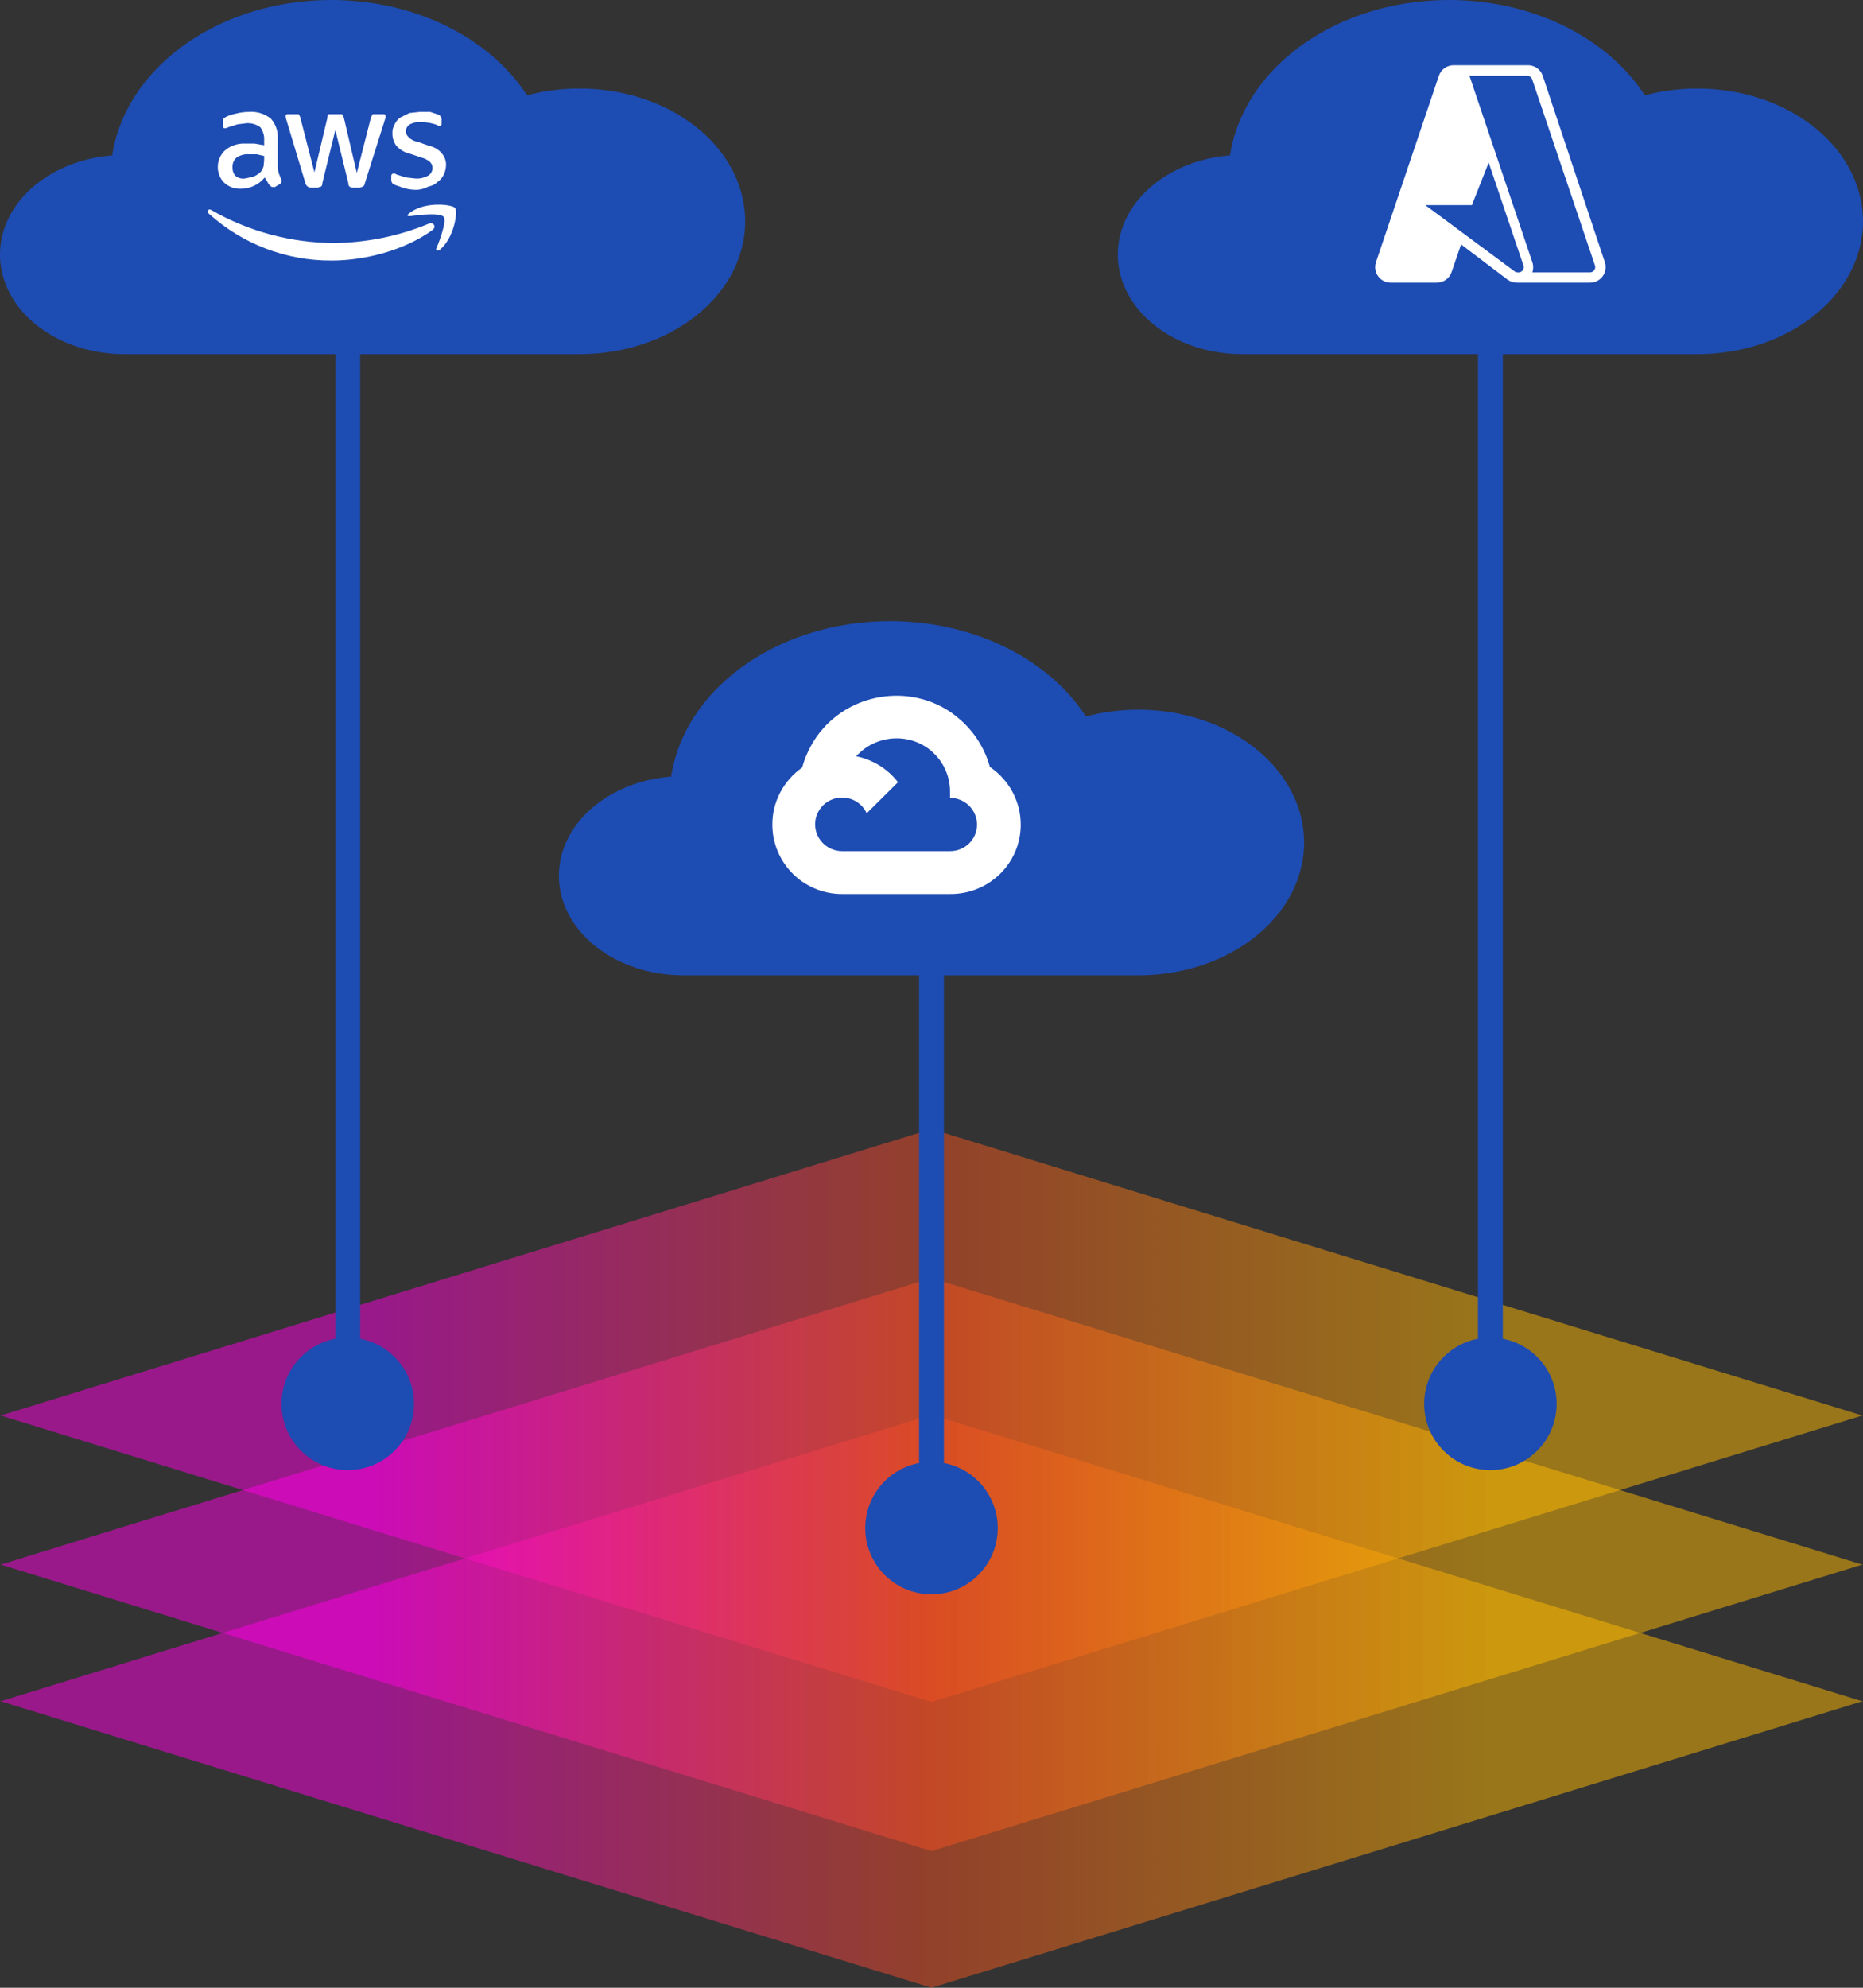
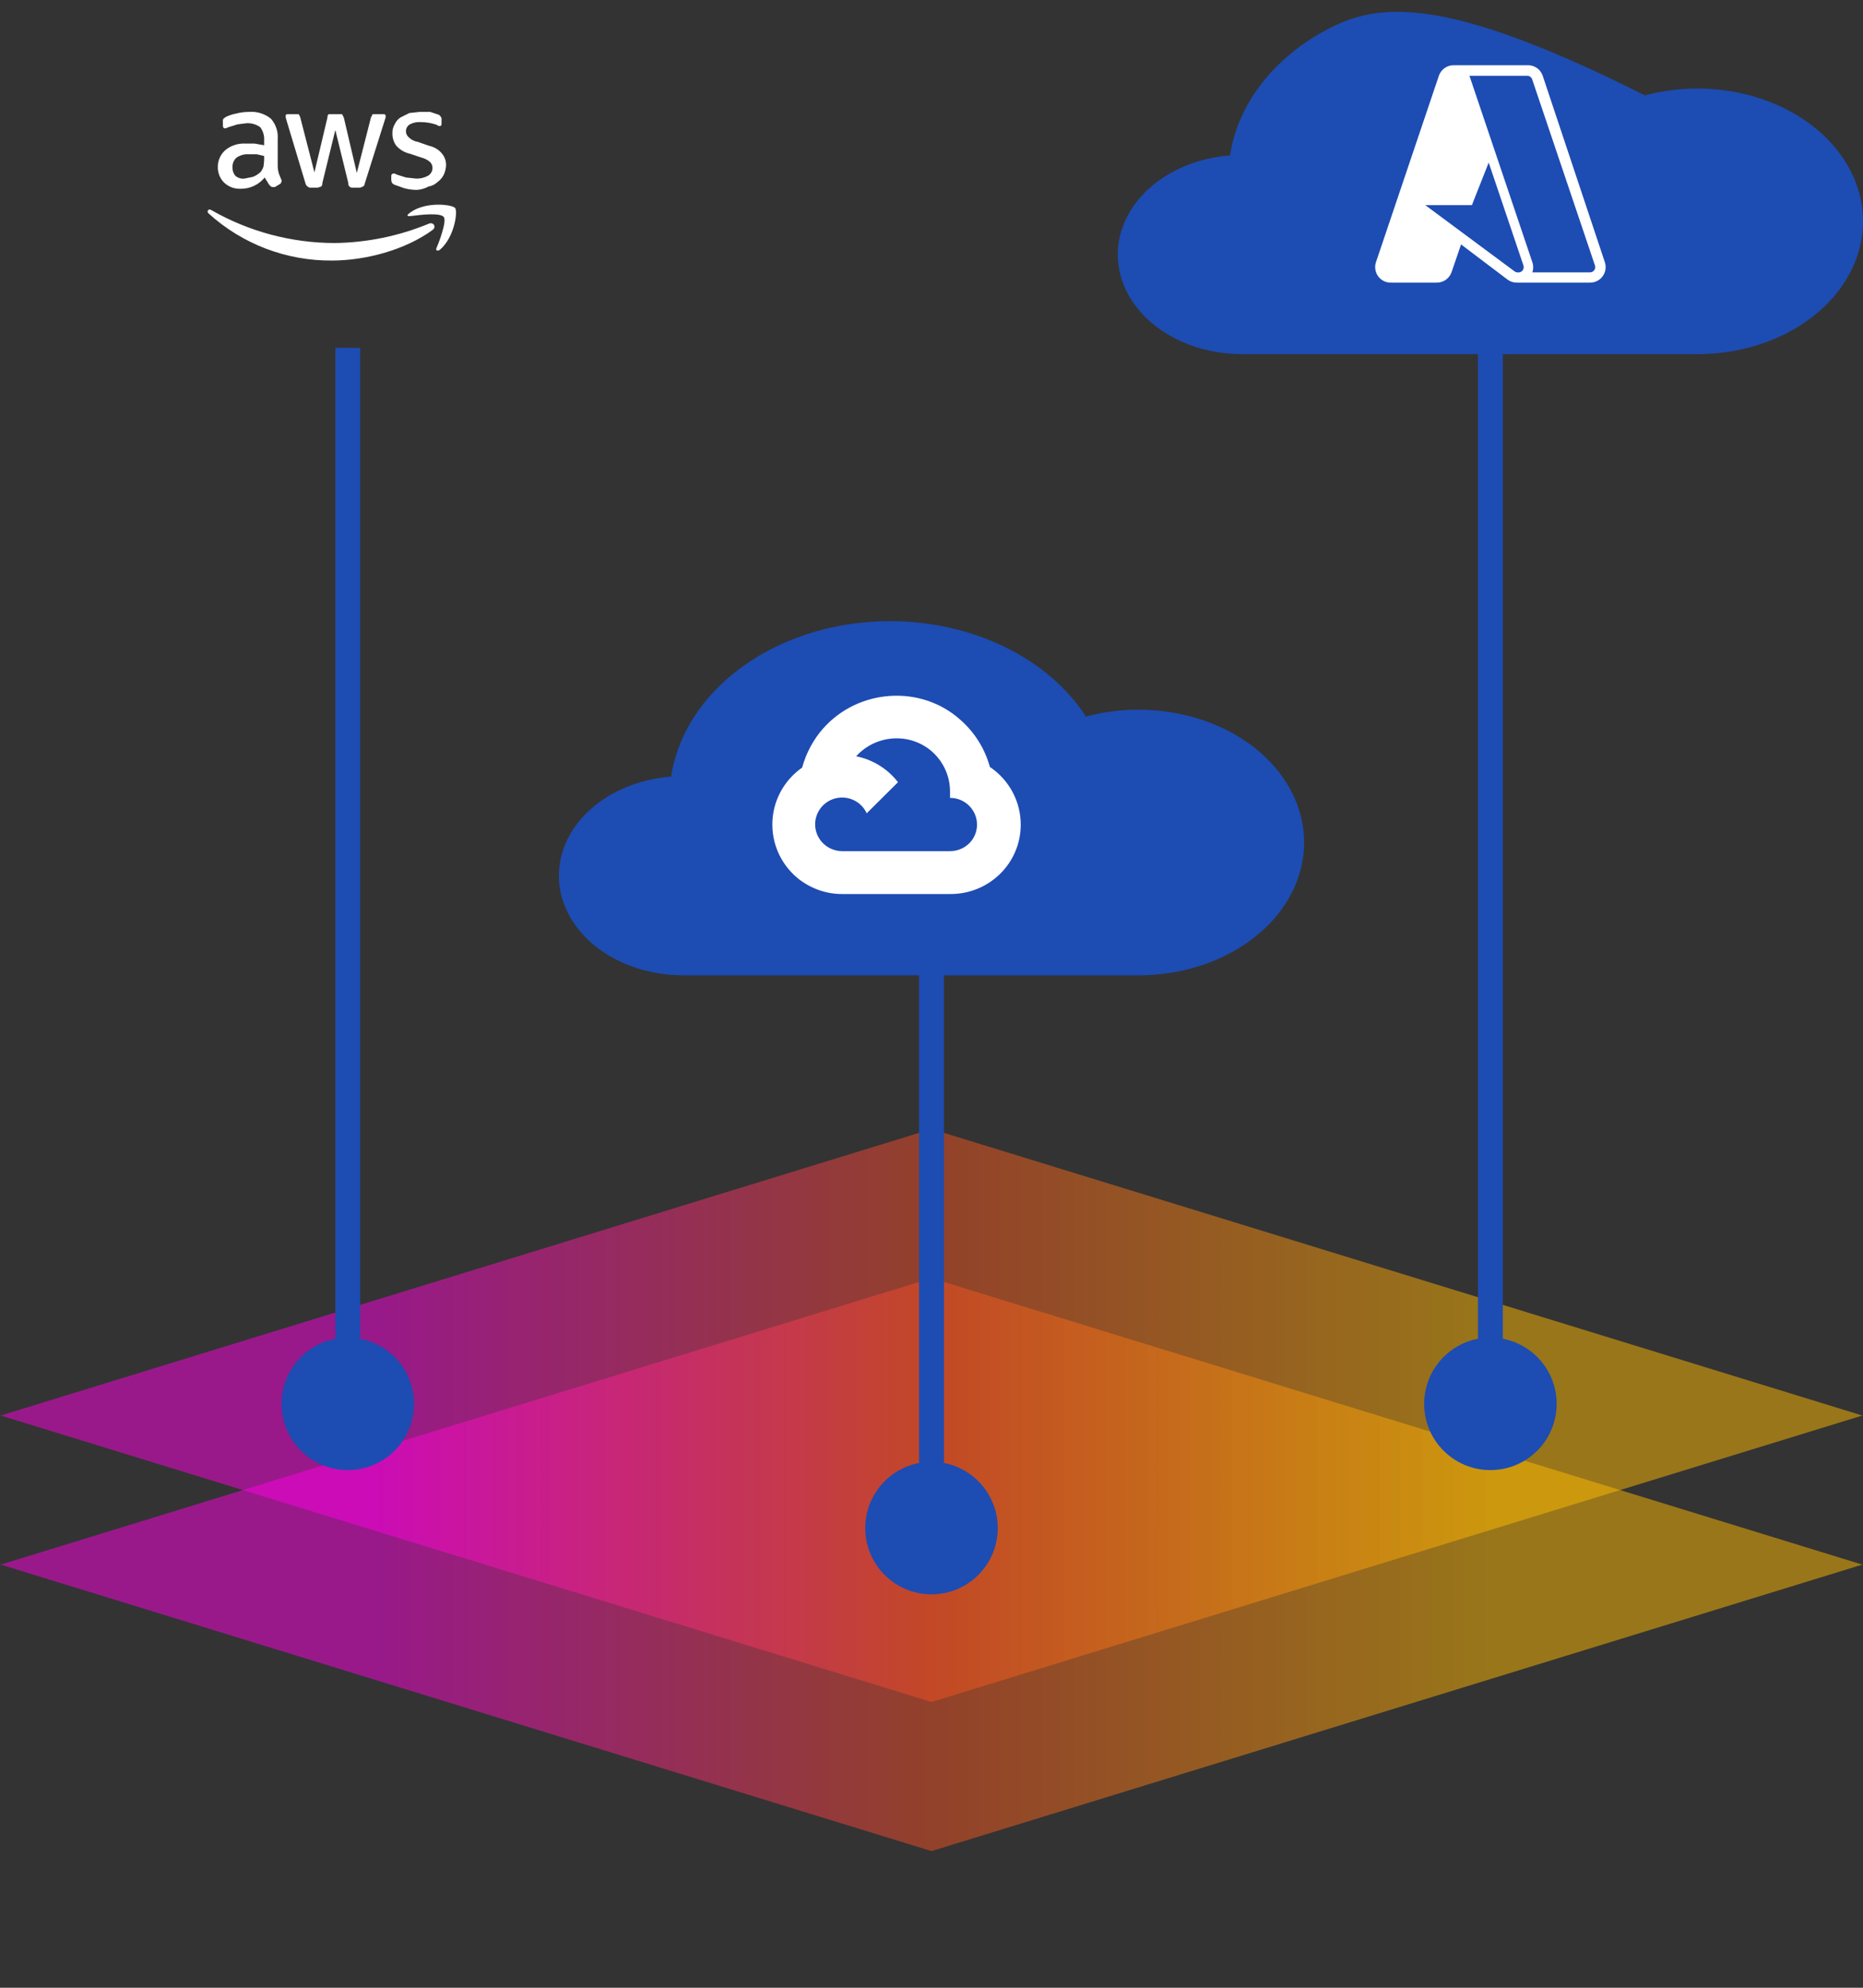
<svg xmlns="http://www.w3.org/2000/svg" width="150" height="160" viewBox="0 0 150 160" fill="none">
  <rect x="0" y="0" width="150" height="160" fill="#333333" stroke="none" />
  <path opacity="0.5" fill-rule="evenodd" clip-rule="evenodd" d="M149.888 113.923L75 90.88L0.112 113.923H0L0.056 113.94L0 113.957H0.112L75 136.999L149.888 113.957H150L149.944 113.94L150 113.923H149.888Z" fill="url(#paint0_linear_729_2957)" />
  <path opacity="0.5" fill-rule="evenodd" clip-rule="evenodd" d="M149.888 125.923L75 102.88L0.112 125.923H0L0.056 125.94L0 125.957H0.112L75 148.999L149.888 125.957H150L149.944 125.94L150 125.923H149.888Z" fill="url(#paint1_linear_729_2957)" />
-   <path opacity="0.5" fill-rule="evenodd" clip-rule="evenodd" d="M149.888 136.923L75 113.88L0.112 136.923H0L0.056 136.94L0 136.957H0.112L75 159.999L149.888 136.957H150L149.944 136.94L150 136.923H149.888Z" fill="url(#paint2_linear_729_2957)" />
  <path d="M75 117.667C72.055 117.667 69.667 120.054 69.667 123C69.667 125.946 72.055 128.333 75 128.333C77.945 128.333 80.333 125.946 80.333 123C80.333 120.054 77.945 117.667 75 117.667ZM74 76.5V123H76V76.5H74Z" fill="#1D4CB3" />
  <path d="M120 107.667C117.054 107.667 114.667 110.054 114.667 113C114.667 115.946 117.054 118.333 120 118.333C122.946 118.333 125.333 115.946 125.333 113C125.333 110.054 122.946 107.667 120 107.667ZM119 28V113H121V28H119Z" fill="#1D4CB3" />
  <path d="M28 107.667C25.055 107.667 22.667 110.054 22.667 113C22.667 115.946 25.055 118.333 28 118.333C30.945 118.333 33.333 115.946 33.333 113C33.333 110.054 30.945 107.667 28 107.667ZM27 28L27 113H29L29 28H27Z" fill="#1D4CB3" />
  <path d="M91.668 57.127C90.229 57.124 88.8 57.309 87.436 57.677C85.088 54.055 80.915 51.414 75.977 50.425C71.037 49.435 65.806 50.192 61.61 52.503C57.413 54.814 54.655 58.458 54.034 62.509C50.592 62.776 47.566 64.451 46.035 66.937C44.503 69.423 44.681 72.367 46.508 74.722C48.333 77.076 51.547 78.508 55.006 78.506H91.668C96.431 78.506 100.832 76.468 103.214 73.161C105.595 69.853 105.595 65.779 103.214 62.471C100.832 59.164 96.431 57.127 91.668 57.127Z" fill="#1D4CB3" />
  <path fill-rule="evenodd" clip-rule="evenodd" d="M77.34 57.954C74.172 55.094 69.136 55.419 66.28 58.631C65.487 59.523 64.898 60.636 64.585 61.784C63.124 62.806 62.173 64.498 62.185 66.406C62.195 68.136 63.009 69.764 64.39 70.818L64.39 70.818L64.39 70.818C65.372 71.554 66.57 71.968 67.8 71.963H72.143V71.963L72.143 71.963H76.492C79.612 71.987 82.16 69.52 82.185 66.423C82.199 64.545 81.267 62.785 79.701 61.734C79.301 60.273 78.481 58.959 77.34 57.954L77.34 57.954ZM66.909 68.317L66.909 68.317C67.191 68.445 67.49 68.511 67.8 68.511H72.143V68.511L72.143 68.511H76.492C77.692 68.511 78.664 67.57 78.664 66.379C78.664 65.188 77.692 64.223 76.492 64.223V63.793C76.517 62.472 75.93 61.213 74.9 60.377L74.9 60.377C73.114 58.942 70.499 59.169 68.953 60.855L68.934 60.875C70.261 61.14 71.463 61.875 72.302 62.963L69.782 65.464C69.565 64.986 69.179 64.603 68.697 64.387C67.604 63.897 66.318 64.379 65.824 65.464C65.33 66.55 65.816 67.827 66.909 68.317L66.909 68.317Z" fill="white" />
-   <path d="M136.668 7.127C135.229 7.124 133.8 7.309 132.436 7.677C130.088 4.055 125.916 1.414 120.977 0.425C116.037 -0.564 110.806 0.192 106.61 2.503C102.414 4.814 99.655 8.458 99.034 12.509C95.592 12.776 92.566 14.451 91.035 16.937C89.503 19.423 89.681 22.367 91.507 24.722C93.333 27.076 96.547 28.508 100.006 28.506H136.668C141.431 28.506 145.832 26.468 148.214 23.161C150.595 19.853 150.595 15.779 148.214 12.471C145.832 9.164 141.431 7.127 136.668 7.127Z" fill="#1D4CB3" />
+   <path d="M136.668 7.127C135.229 7.124 133.8 7.309 132.436 7.677C116.037 -0.564 110.806 0.192 106.61 2.503C102.414 4.814 99.655 8.458 99.034 12.509C95.592 12.776 92.566 14.451 91.035 16.937C89.503 19.423 89.681 22.367 91.507 24.722C93.333 27.076 96.547 28.508 100.006 28.506H136.668C141.431 28.506 145.832 26.468 148.214 23.161C150.595 19.853 150.595 15.779 148.214 12.471C145.832 9.164 141.431 7.127 136.668 7.127Z" fill="#1D4CB3" />
  <path fill-rule="evenodd" clip-rule="evenodd" d="M129.213 21.1L124.213 6.1C124.126 5.841 123.957 5.618 123.731 5.464C123.505 5.311 123.235 5.236 122.963 5.25H117.038C116.776 5.249 116.52 5.331 116.307 5.483C116.094 5.636 115.934 5.852 115.85 6.1L110.788 21.1C110.722 21.293 110.705 21.5 110.738 21.701C110.77 21.903 110.852 22.094 110.975 22.256C111.098 22.419 111.26 22.549 111.445 22.635C111.63 22.721 111.834 22.761 112.038 22.75H115.7C115.96 22.748 116.213 22.665 116.424 22.513C116.634 22.36 116.792 22.146 116.875 21.9L117.638 19.675L121.388 22.512C121.606 22.67 121.869 22.753 122.138 22.75H127.988C128.19 22.756 128.39 22.714 128.572 22.626C128.754 22.538 128.912 22.408 129.032 22.246C129.153 22.084 129.232 21.895 129.263 21.695C129.295 21.495 129.278 21.291 129.213 21.1ZM122.188 21.925C122.097 21.925 122.009 21.894 121.938 21.837L114.875 16.6L114.763 16.512H118.513L118.613 16.25L119.863 13.087L122.663 21.375C122.685 21.444 122.689 21.518 122.675 21.59C122.66 21.662 122.628 21.728 122.58 21.784C122.532 21.839 122.471 21.881 122.402 21.906C122.334 21.93 122.26 21.937 122.188 21.925ZM128.025 21.925H123.375C123.469 21.658 123.469 21.367 123.375 21.1L118.313 6.1H122.963C123.051 6.1 123.137 6.128 123.209 6.18C123.28 6.231 123.334 6.304 123.363 6.387L128.425 21.387C128.442 21.45 128.445 21.515 128.433 21.578C128.421 21.642 128.395 21.702 128.356 21.754C128.318 21.805 128.268 21.848 128.211 21.878C128.153 21.907 128.09 21.923 128.025 21.925Z" fill="white" />
-   <path d="M46.668 7.127C45.229 7.124 43.8 7.309 42.436 7.677C40.088 4.055 35.916 1.414 30.977 0.425C26.037 -0.564 20.806 0.192 16.61 2.503C12.414 4.814 9.655 8.458 9.034 12.509C5.592 12.776 2.566 14.451 1.035 16.937C-0.497 19.423 -0.319 22.367 1.507 24.722C3.333 27.076 6.547 28.508 10.006 28.506H46.668C51.431 28.506 55.832 26.468 58.214 23.161C60.595 19.853 60.595 15.779 58.214 12.471C55.832 9.164 51.431 7.127 46.668 7.127Z" fill="#1D4CB3" />
  <path fill-rule="evenodd" clip-rule="evenodd" d="M22.451 13.967C22.395 13.774 22.364 13.575 22.36 13.375V11.192C22.382 10.896 22.346 10.599 22.252 10.318C22.158 10.037 22.009 9.777 21.814 9.554C21.314 9.151 20.679 8.956 20.04 9.008C19.687 9.009 19.335 9.055 18.994 9.145C18.71 9.201 18.435 9.292 18.175 9.418L17.993 9.554C17.95 9.622 17.933 9.703 17.947 9.782V10.1C17.947 10.236 17.993 10.328 18.084 10.328H18.175L18.402 10.236L19.13 10.009L19.858 9.918C20.247 9.898 20.632 10.01 20.95 10.236C21.176 10.537 21.289 10.907 21.268 11.283V11.692L20.495 11.556H19.767C19.193 11.524 18.627 11.701 18.175 12.056C17.975 12.223 17.814 12.432 17.704 12.668C17.594 12.903 17.538 13.161 17.538 13.421C17.53 13.656 17.571 13.89 17.657 14.109C17.743 14.328 17.873 14.527 18.038 14.694C18.214 14.861 18.421 14.992 18.648 15.078C18.874 15.164 19.115 15.203 19.358 15.195C19.731 15.202 20.102 15.124 20.441 14.966C20.78 14.808 21.078 14.575 21.314 14.285C21.379 14.412 21.455 14.534 21.541 14.649C21.59 14.772 21.668 14.881 21.768 14.967C21.797 14.999 21.832 15.024 21.871 15.04C21.911 15.056 21.953 15.062 21.996 15.058H22.132L22.587 14.785C22.599 14.761 22.611 14.74 22.623 14.72C22.654 14.667 22.678 14.624 22.678 14.558C22.68 14.533 22.677 14.508 22.669 14.485C22.662 14.461 22.649 14.44 22.633 14.421L22.451 13.967ZM20.358 14.239L19.676 14.376C19.546 14.39 19.414 14.377 19.288 14.338C19.163 14.299 19.047 14.234 18.948 14.149C18.786 13.959 18.705 13.715 18.721 13.466C18.712 13.322 18.736 13.177 18.791 13.043C18.846 12.909 18.931 12.789 19.039 12.693C19.331 12.489 19.685 12.393 20.04 12.42H20.677L21.268 12.556V12.829C21.268 12.957 21.254 13.071 21.241 13.171C21.231 13.247 21.223 13.316 21.223 13.375C21.175 13.539 21.098 13.694 20.995 13.83C20.812 14.008 20.596 14.147 20.358 14.239ZM24.873 15.085C24.913 15.101 24.956 15.107 24.998 15.104H25.589L25.862 15.013C25.895 14.976 25.92 14.933 25.936 14.886C25.951 14.839 25.957 14.789 25.953 14.74L26.999 10.464L28.046 14.74C28.038 14.789 28.042 14.84 28.057 14.888C28.073 14.935 28.1 14.979 28.135 15.014C28.171 15.05 28.214 15.076 28.262 15.092C28.309 15.107 28.36 15.112 28.41 15.104H29.001L29.228 15.013C29.268 14.99 29.302 14.957 29.326 14.917C29.35 14.877 29.363 14.832 29.365 14.785L31.002 9.6C31.002 9.577 31.014 9.554 31.025 9.531C31.036 9.509 31.048 9.486 31.048 9.463V9.327C31.048 9.236 31.002 9.19 30.866 9.19H30.002L29.865 9.463L28.728 13.921L27.682 9.463L27.545 9.19H26.454C26.421 9.227 26.396 9.27 26.38 9.317C26.364 9.364 26.358 9.414 26.363 9.463L25.316 13.876L24.179 9.463C24.154 9.364 24.107 9.271 24.043 9.19H23.133C23.115 9.19 23.097 9.194 23.081 9.201C23.064 9.208 23.049 9.218 23.037 9.23C23.024 9.243 23.014 9.258 23.007 9.275C23 9.291 22.997 9.309 22.997 9.327C22.996 9.42 23.012 9.512 23.042 9.6L24.589 14.74C24.599 14.796 24.62 14.848 24.651 14.895C24.682 14.942 24.723 14.982 24.77 15.013C24.799 15.045 24.834 15.069 24.873 15.085ZM32.549 15.149C32.875 15.239 33.211 15.285 33.55 15.286C33.885 15.268 34.211 15.175 34.505 15.013C34.779 14.968 35.033 14.841 35.233 14.649C35.446 14.496 35.617 14.293 35.733 14.057C35.846 13.815 35.908 13.552 35.915 13.284C35.919 12.953 35.806 12.631 35.596 12.374C35.332 12.048 34.962 11.823 34.55 11.738L33.641 11.419C33.366 11.378 33.111 11.25 32.913 11.055C32.846 10.999 32.791 10.93 32.752 10.851C32.712 10.773 32.69 10.688 32.685 10.6C32.678 10.482 32.704 10.364 32.76 10.259C32.816 10.155 32.901 10.068 33.004 10.009C33.27 9.87 33.569 9.807 33.868 9.827C34.317 9.828 34.763 9.905 35.187 10.055C35.215 10.086 35.251 10.111 35.29 10.127C35.33 10.143 35.372 10.149 35.415 10.146C35.506 10.146 35.551 10.1 35.551 9.964V9.645C35.565 9.566 35.549 9.485 35.506 9.418C35.492 9.404 35.478 9.386 35.463 9.366C35.428 9.321 35.387 9.267 35.324 9.236L35.051 9.145L34.641 9.008H33.777L32.958 9.099L32.23 9.463C32.032 9.6 31.874 9.789 31.776 10.009C31.646 10.229 31.583 10.482 31.594 10.737C31.587 11.096 31.699 11.448 31.912 11.738C32.202 12.057 32.583 12.28 33.004 12.374L33.959 12.693C34.213 12.756 34.447 12.881 34.641 13.057C34.756 13.181 34.821 13.343 34.823 13.512C34.824 13.64 34.791 13.767 34.727 13.879C34.663 13.991 34.571 14.084 34.459 14.149C34.167 14.308 33.837 14.387 33.504 14.376L32.685 14.285L31.957 14.057L31.776 13.967H31.685C31.636 13.967 31.59 13.986 31.556 14.02C31.522 14.054 31.503 14.1 31.503 14.149V14.512C31.503 14.535 31.514 14.569 31.525 14.603C31.537 14.637 31.548 14.672 31.548 14.694C31.604 14.776 31.683 14.84 31.776 14.876L32.549 15.149ZM26.727 20.972C29.456 20.972 32.64 20.108 34.823 18.515C35.187 18.242 34.869 17.833 34.505 18.015C32.108 19.002 29.546 19.527 26.954 19.562C23.475 19.559 20.058 18.65 17.038 16.923C16.81 16.741 16.583 17.014 16.81 17.196C19.525 19.654 23.065 21.001 26.727 20.972ZM33.186 17.378C33.868 17.287 35.46 17.105 35.733 17.469C36.006 17.833 35.233 19.789 35.142 19.971C35.051 20.153 35.233 20.244 35.415 20.108C36.597 19.107 36.87 17.014 36.643 16.741C36.415 16.468 34.368 16.196 33.095 17.06C33.083 17.069 33.07 17.079 33.056 17.089C32.863 17.231 32.549 17.463 33.186 17.378Z" fill="white" />
  <defs>
    <linearGradient id="paint0_linear_729_2957" x1="10.345" y1="111.157" x2="139.655" y2="111.157" gradientUnits="userSpaceOnUse">
      <stop offset="0.155" stop-color="#FF00E1" />
      <stop offset="0.5" stop-color="#F25022" />
      <stop offset="0.845" stop-color="#FFB902" />
    </linearGradient>
    <linearGradient id="paint1_linear_729_2957" x1="10.345" y1="123.157" x2="139.655" y2="123.157" gradientUnits="userSpaceOnUse">
      <stop offset="0.155" stop-color="#FF00E1" />
      <stop offset="0.5" stop-color="#F25022" />
      <stop offset="0.845" stop-color="#FFB902" />
    </linearGradient>
    <linearGradient id="paint2_linear_729_2957" x1="10.345" y1="134.157" x2="139.655" y2="134.157" gradientUnits="userSpaceOnUse">
      <stop offset="0.155" stop-color="#FF00E1" />
      <stop offset="0.5" stop-color="#F25022" />
      <stop offset="0.845" stop-color="#FFB902" />
    </linearGradient>
  </defs>
</svg>